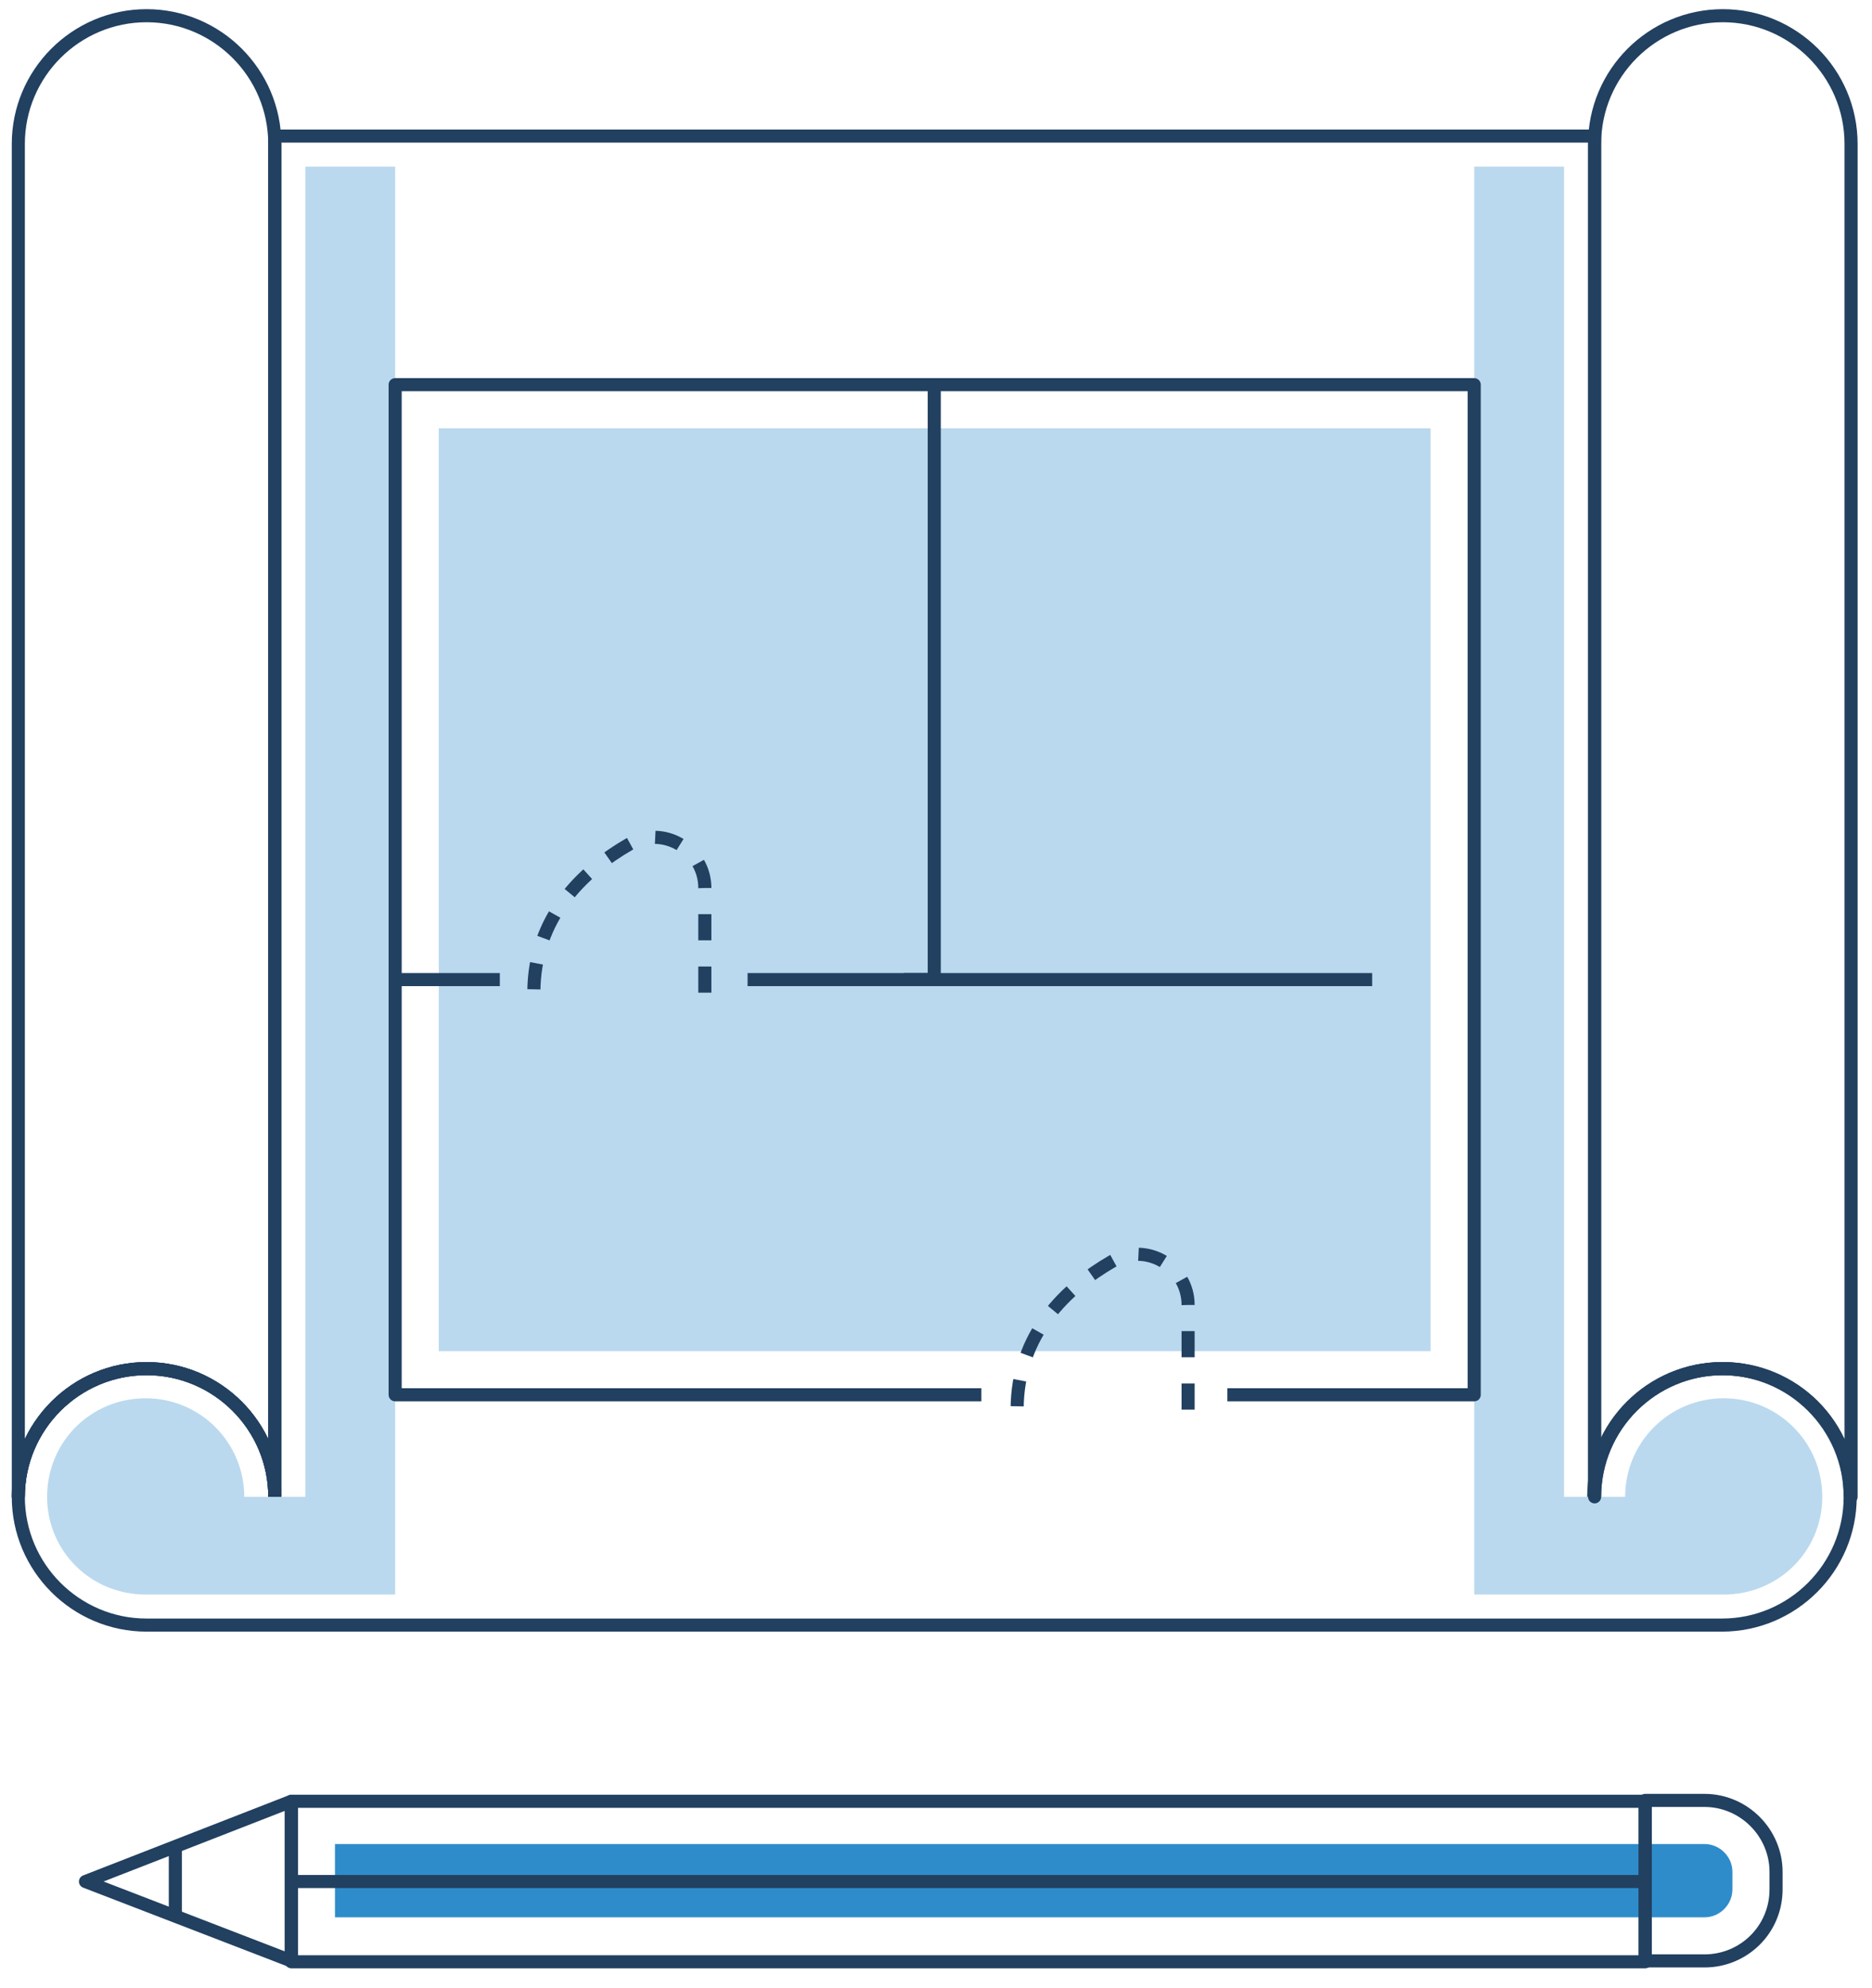
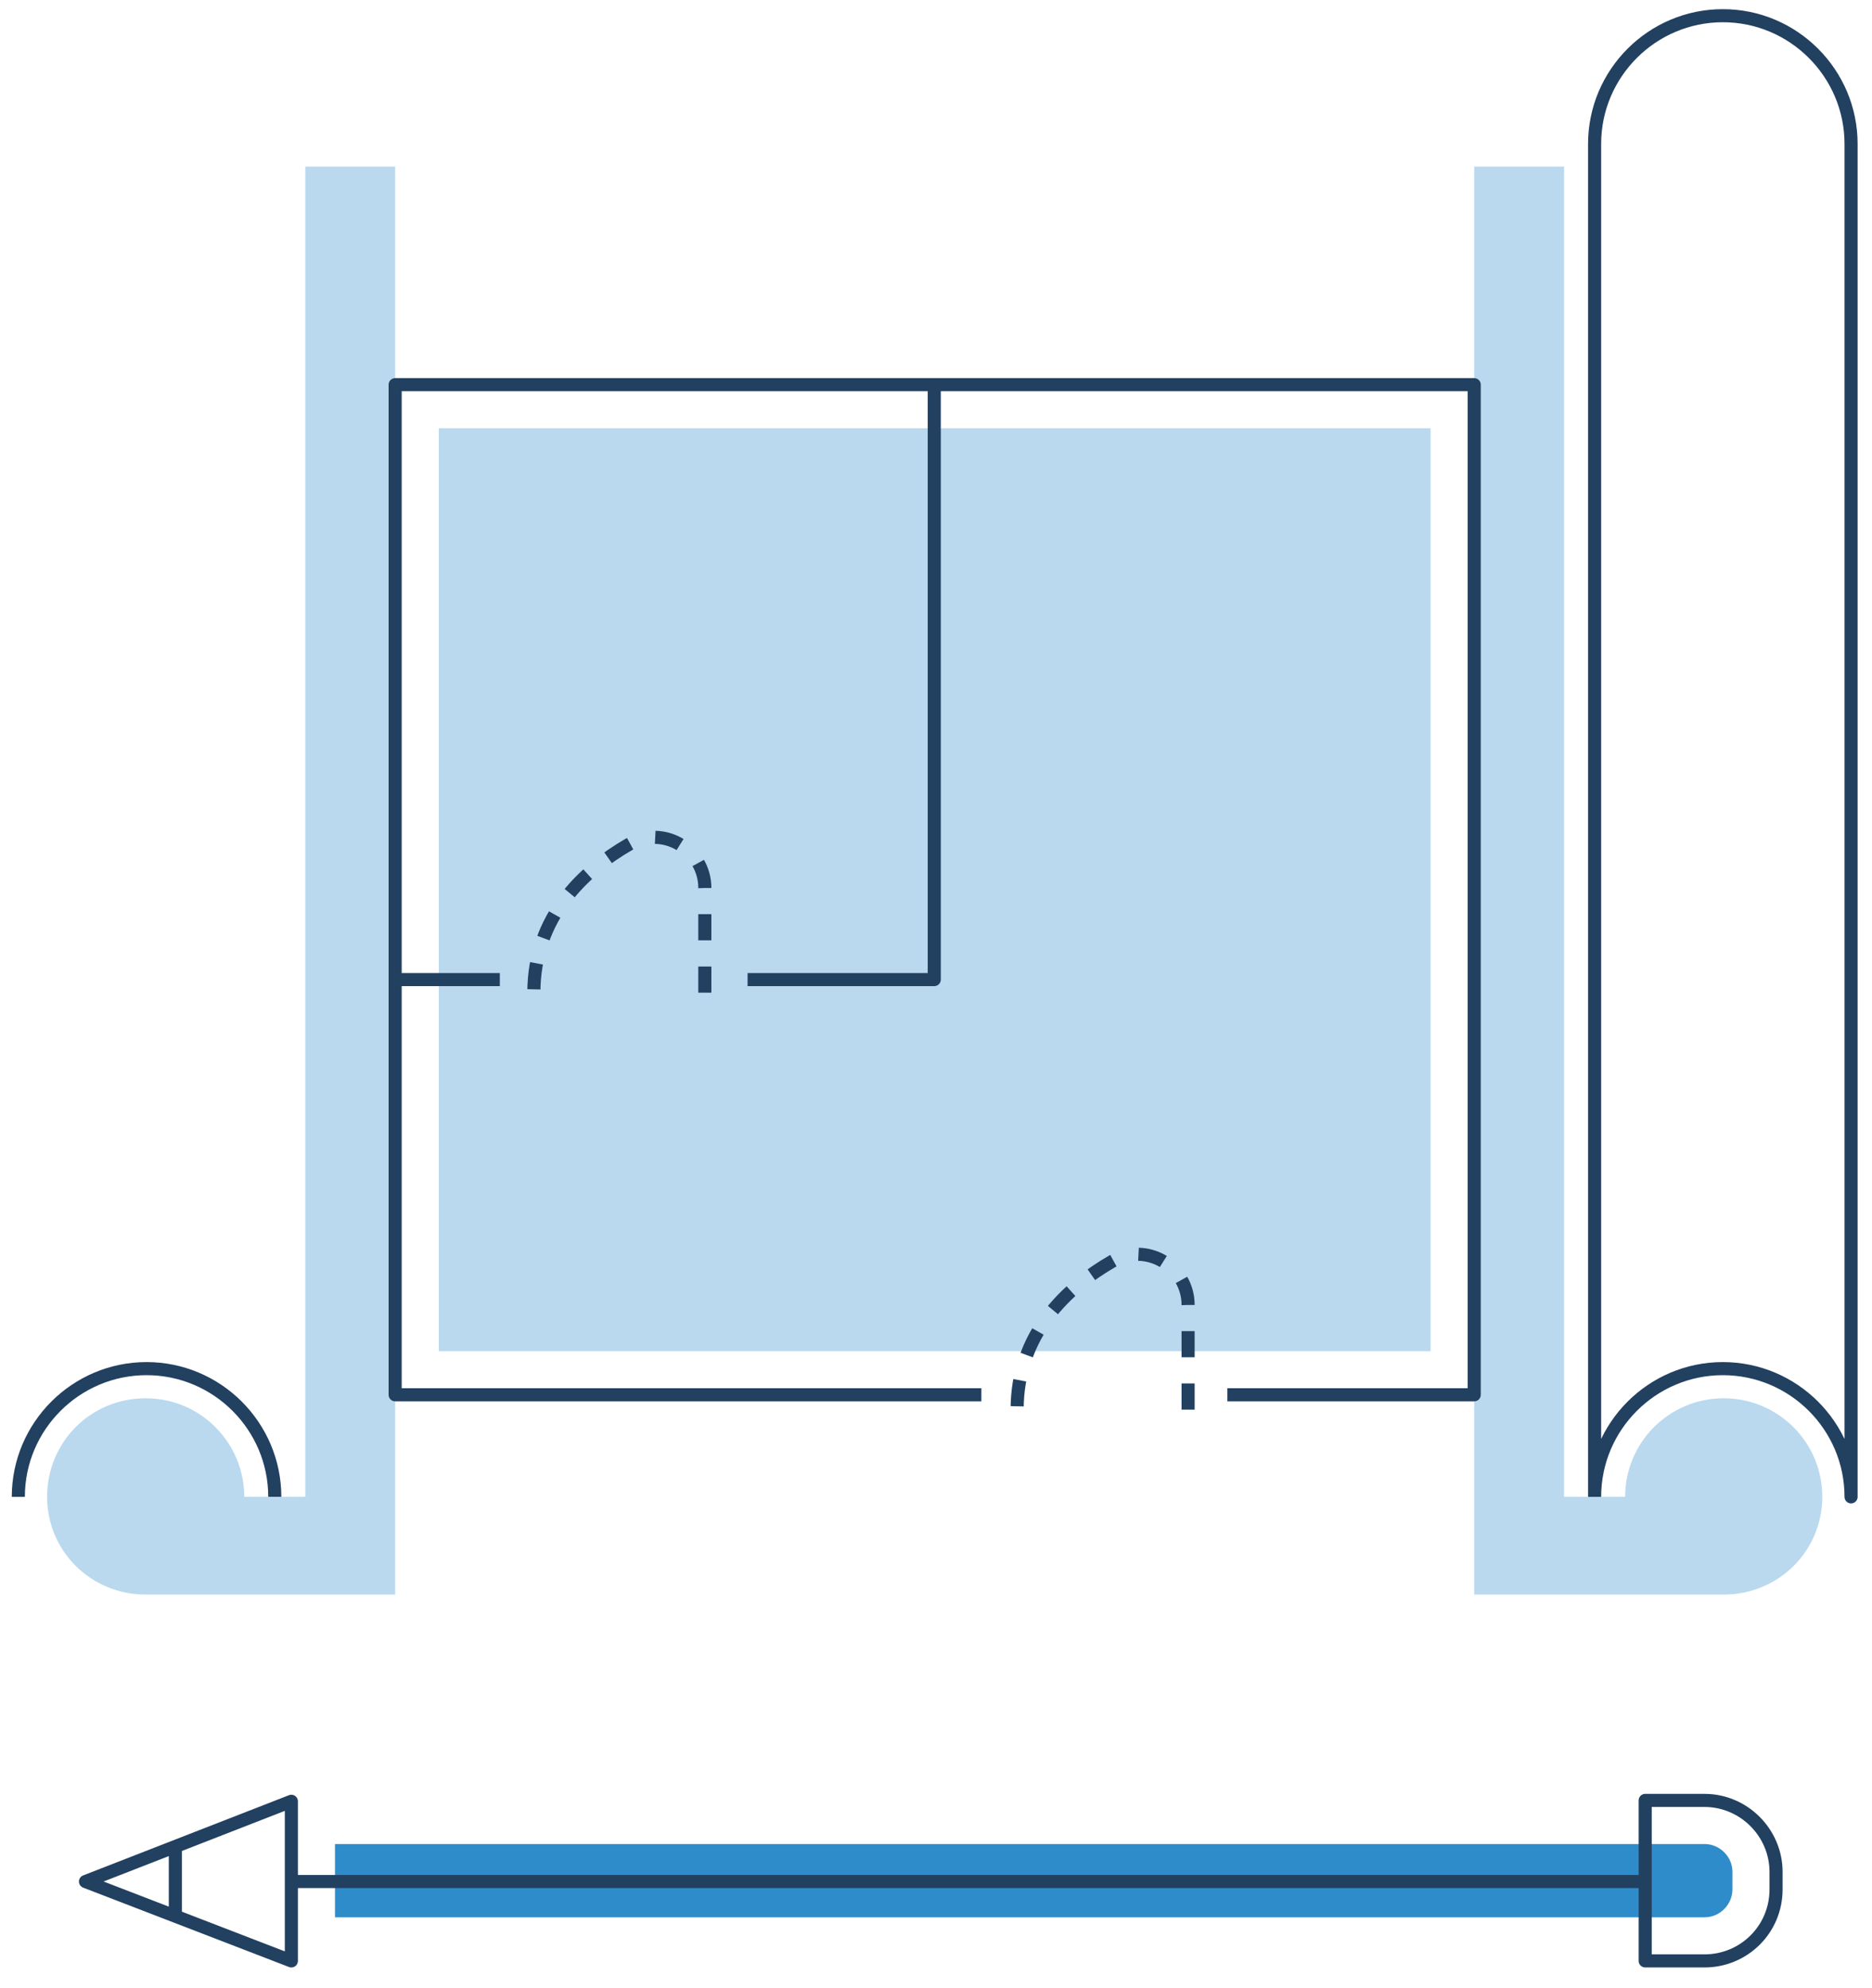
<svg xmlns="http://www.w3.org/2000/svg" version="1.1" id="Layer_1" x="0px" y="0px" viewBox="0 0 214.6 227.9" style="enable-background:new 0 0 214.6 227.9;" xml:space="preserve">
  <style type="text/css">
	.st0{fill:#BAD9EE;}
	.st1{fill:none;stroke:#224060;stroke-width:1.5;stroke-linejoin:round;stroke-miterlimit:10;}
	.st2{fill:none;stroke:#224060;stroke-width:1.5;stroke-linejoin:round;stroke-miterlimit:10;stroke-dasharray:3,3,3,3,3,3;}
	.st3{fill:#2E8CCB;}
</style>
  <g>
    <polygon class="st0" points="139.5,154.9 164,154.9 164,49.1 50.3,49.1 50.3,107.3 50.3,154.9  " />
-     <path class="st1" d="M182.7,171.6c0-8.1,6.6-14.7,14.7-14.7c8.1,0,14.7,6.6,14.7,14.7" />
    <path class="st1" d="M212.2,16.5v155.1c0-8.1-6.6-14.7-14.7-14.7c-8.1,0-14.7,6.6-14.7,14.7V16.5c0-8.1,6.6-14.7,14.7-14.7   C205.6,1.8,212.2,8.4,212.2,16.5z" />
    <path class="st0" d="M169,182.8V19.1h10.3v152.5h7c0-6.2,5-11.3,11.3-11.3c6.2,0,11.3,5,11.3,11.3c0,6.2-5,11.2-11.3,11.2H169z" />
-     <path class="st1" d="M197.5,156.9c-8.1,0-14.7,6.6-14.7,14.7l0,0v-156h-75.6H31.5v156l0,0c0-8.1-6.6-14.7-14.7-14.7   s-14.7,6.6-14.7,14.7c0,8.1,6.6,14.7,14.7,14.7h90.3h90.3c8.1,0,14.7-6.6,14.7-14.7C212.2,163.4,205.6,156.9,197.5,156.9z" />
    <path class="st1" d="M2.1,171.6c0-8.1,6.6-14.7,14.7-14.7s14.7,6.6,14.7,14.7" />
-     <path class="st1" d="M2.1,16.5v155.1c0-8.1,6.6-14.7,14.7-14.7s14.7,6.6,14.7,14.7V16.5c0-8.1-6.6-14.7-14.7-14.7S2.1,8.4,2.1,16.5   z" />
    <path class="st0" d="M45.3,182.8V19.1H35v152.5h-7c0-6.2-5-11.3-11.3-11.3s-11.3,5-11.3,11.3c0,6.2,5,11.2,11.3,11.2H45.3z" />
    <polyline class="st1" points="107.1,44.1 107.1,112.3 85.7,112.3  " />
-     <line class="st1" x1="157.3" y1="112.3" x2="103.6" y2="112.3" />
    <polyline class="st1" points="112.5,159.9 45.3,159.9 45.3,112.3  " />
    <path class="st2" d="M80.8,113.8v-12c0-4.4-4.8-7.3-8.7-5c-5.2,3-10.9,8.3-10.9,17" />
    <path class="st2" d="M136.2,161.6v-12c0-4.4-4.8-7.3-8.7-5c-5.2,3-10.9,8.3-10.9,17" />
    <polyline class="st1" points="57.3,112.3 45.3,112.3 45.3,44.1 169,44.1 169,159.9 140.7,159.9  " />
    <path class="st3" d="M38.4,219.8v-8.4h157c1.7,0,3.2,1.4,3.2,3.2v2c0,1.7-1.4,3.2-3.2,3.2H38.4z" />
-     <rect x="33.4" y="206.5" class="st1" width="155.2" height="18.4" />
    <polygon class="st1" points="33.4,206.5 9.8,215.7 33.4,224.8  " />
    <line class="st1" x1="20.1" y1="211.6" x2="20.1" y2="219.7" />
    <line class="st1" x1="33.4" y1="215.7" x2="188.6" y2="215.7" />
    <path class="st1" d="M195.4,224.8h-6.8v-18.4h6.8c4.5,0,8.2,3.7,8.2,8.2v2C203.6,221.2,199.9,224.8,195.4,224.8z" />
  </g>
</svg>